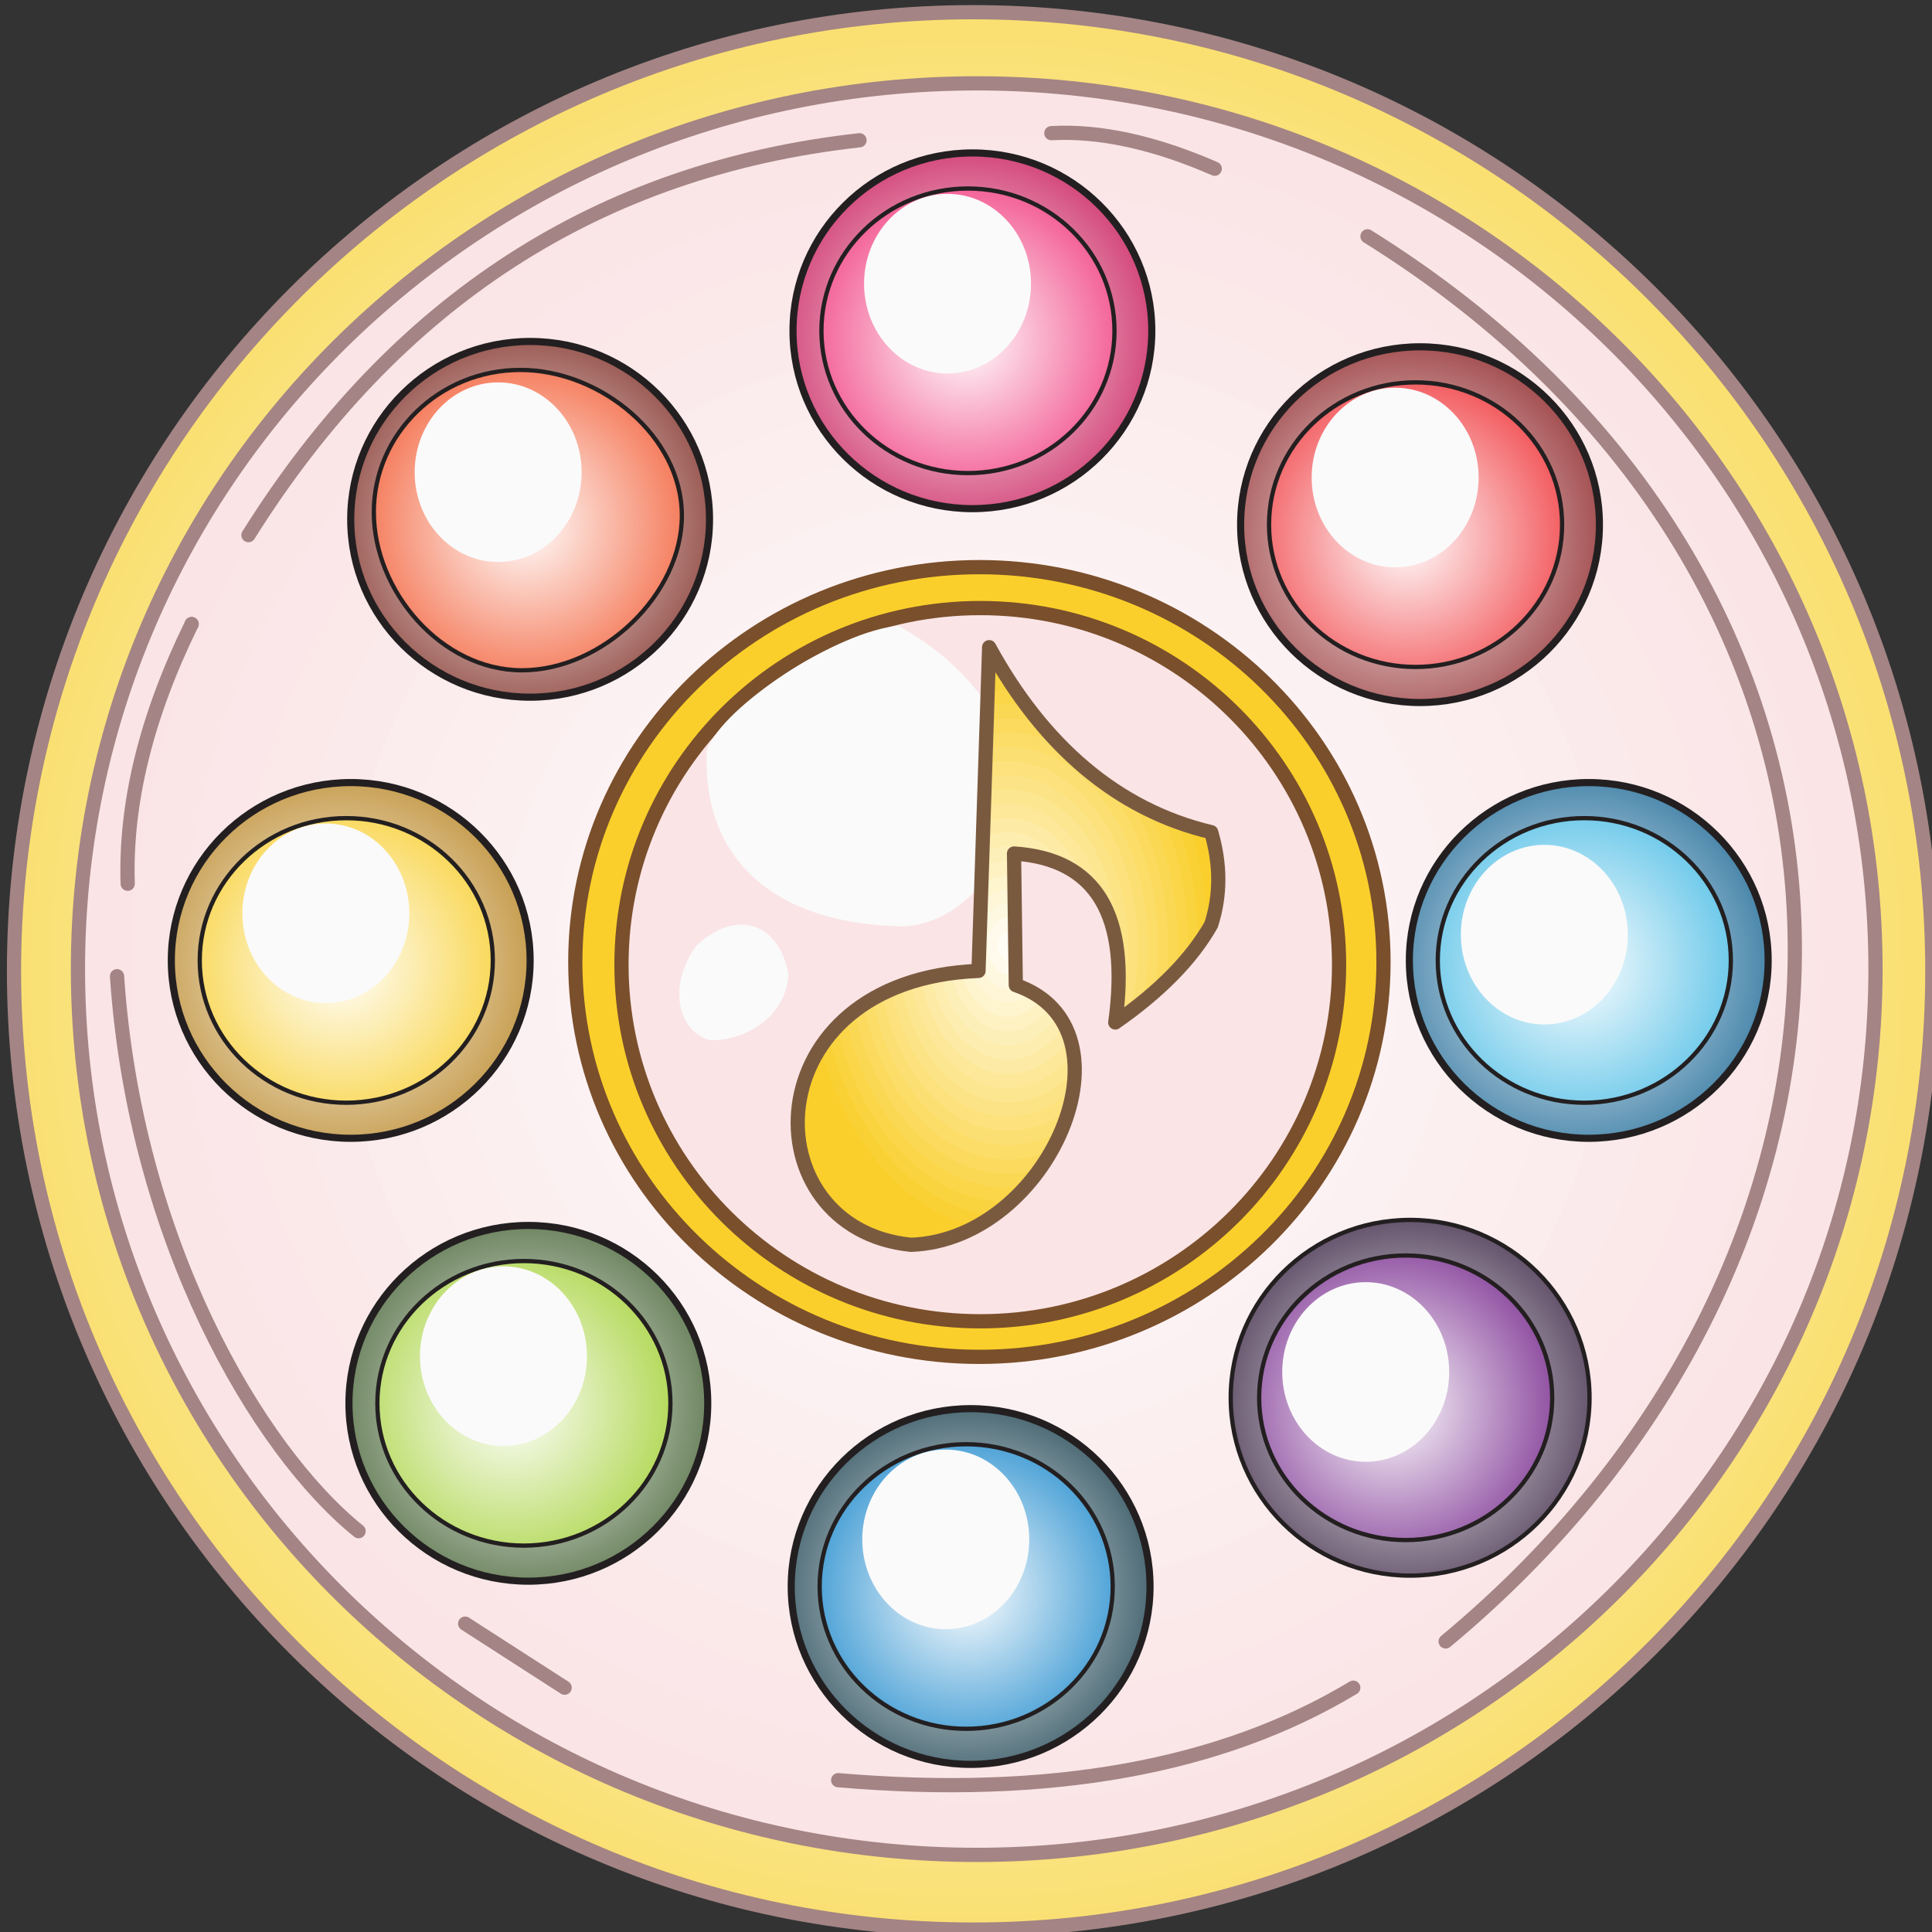
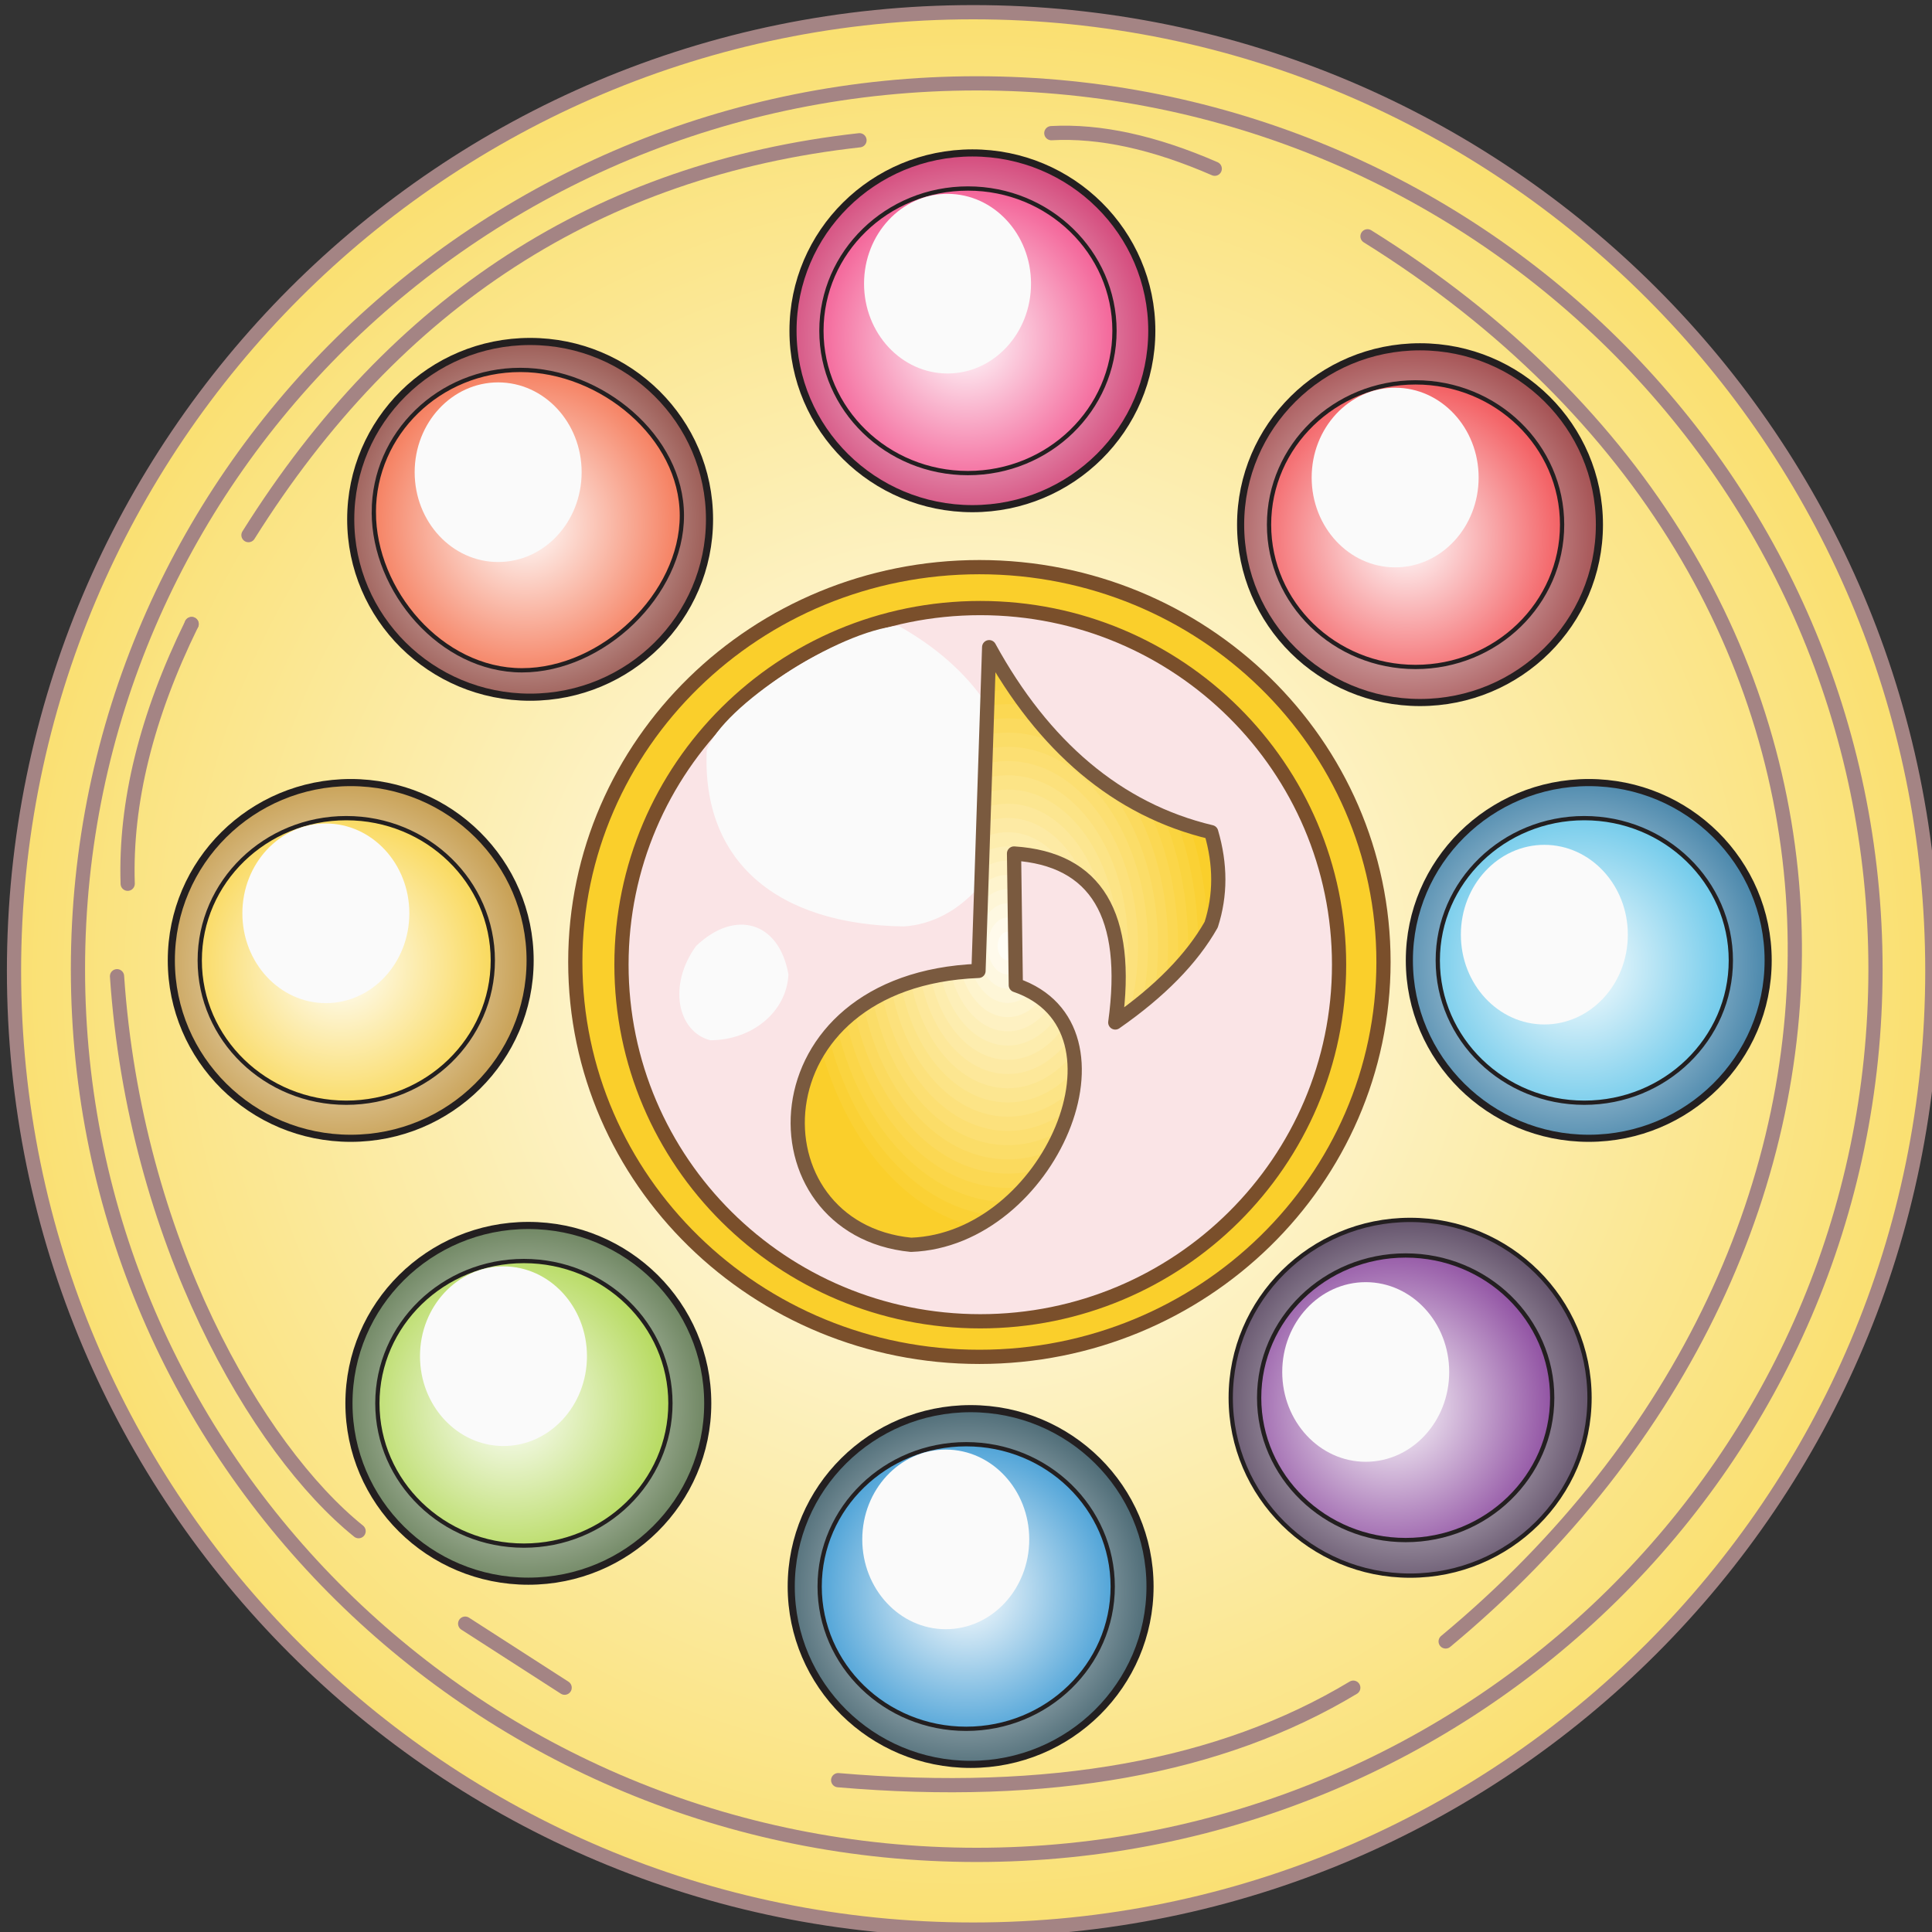
<svg xmlns="http://www.w3.org/2000/svg" id="svg2985" version="1.1" width="250" height="250" xml:space="preserve">
  <rect width="100%" height="100%" fill="#333333" stroke="none" />
  <defs id="defs2989">
    <clipPath clipPathUnits="userSpaceOnUse" id="clipPath3001">
      <path d="m1693 1652.625c0 37.211 30.22 67.375 67.5 67.375 37.28 0 67.5-30.164 67.5-67.375 0-37.211-30.22-67.375-67.5-67.375-37.28 0-67.5 30.164-67.5 67.375z" id="path3003" />
    </clipPath>
    <radialGradient fx="1760" fy="1652" cx="1760" cy="1652" r="95.371" gradientUnits="userSpaceOnUse" id="radialGradient3005">
      <stop offset="0" id="stop3007" style="stop-color:#ffffff;stop-opacity:1" />
      <stop offset="0.813" id="stop3009" style="stop-color:#f9db5c;stop-opacity:1" />
      <stop offset="0.813" id="stop3011" style="stop-color:#f9db5c;stop-opacity:1" />
      <stop offset="0.876" id="stop3013" style="stop-color:#faf0cf;stop-opacity:1" />
      <stop offset="1" id="stop3015" style="stop-color:#faf0cf;stop-opacity:1" />
    </radialGradient>
    <clipPath clipPathUnits="userSpaceOnUse" id="clipPath3025">
-       <path d="m1697.5 1652.75c0 34.38 28.317 62.25 63.25 62.25 34.932 0 63.25-27.87 63.25-62.25 0-34.38-28.318-62.25-63.25-62.25-34.932 0-63.25 27.87-63.25 62.25z" id="path3027" />
-     </clipPath>
+       </clipPath>
    <clipPath clipPathUnits="userSpaceOnUse" id="clipPath3033">
      <path d="m1697.5 1652.75c0 34.38 28.317 62.25 63.25 62.25 34.932 0 63.25-27.87 63.25-62.25 0-34.38-28.318-62.25-63.25-62.25-34.932 0-63.25 27.87-63.25 62.25z" id="path3035" />
    </clipPath>
    <clipPath clipPathUnits="userSpaceOnUse" id="clipPath3087">
      <path d="m1760.875 1652.625c-16-0.625-16.125-18.125-4.75-19.25 9.763 0.345 16.125 15.25 7.375 18.25l-0.125 9.25c5.792-0.375 8.167-4.334 7.125-11.875 3.136 2.179 5.386 4.47 6.75 6.875 0.667 2.065 0.667 4.232 0 6.5-6.615 1.568-11.823 6.068-15.625 13l-0.75-22.75z" clip-rule="evenodd" id="path3089" />
    </clipPath>
    <clipPath clipPathUnits="userSpaceOnUse" id="clipPath3095">
      <path d="m1760.875 1652.625c-16-0.625-16.125-18.125-4.75-19.25 9.763 0.345 16.125 15.25 7.375 18.25l-0.125 9.25c5.792-0.375 8.167-4.334 7.125-11.875 3.136 2.179 5.386 4.47 6.75 6.875 0.667 2.065 0.667 4.232 0 6.5-6.615 1.568-11.823 6.068-15.625 13l-0.75-22.75z" clip-rule="evenodd" id="path3097" />
    </clipPath>
    <clipPath clipPathUnits="userSpaceOnUse" id="clipPath3149">
      <path d="m1778.625 1622.625c0 6.904 5.652 12.5 12.625 12.5 6.973 0 12.625-5.596 12.625-12.5 0-6.904-5.652-12.5-12.625-12.5-6.973 0-12.625 5.596-12.625 12.5z" clip-rule="evenodd" id="path3151" />
    </clipPath>
    <radialGradient fx="1791" fy="1622" cx="1791" cy="1622" r="17.766" gradientUnits="userSpaceOnUse" id="radialGradient3153">
      <stop offset="0" id="stop3155" style="stop-color:#ffffff;stop-opacity:1" />
      <stop offset="0.877" id="stop3157" style="stop-color:#483451;stop-opacity:1" />
      <stop offset="1" id="stop3159" style="stop-color:#483451;stop-opacity:1" />
    </radialGradient>
    <clipPath clipPathUnits="userSpaceOnUse" id="clipPath3169">
      <path d="m1780.625 1622.625c0 5.523 4.617 10 10.312 10 5.695 0 10.312-4.477 10.312-10 0-5.523-4.617-10-10.312-10-5.696 0-10.312 4.477-10.312 10z" clip-rule="evenodd" id="path3171" />
    </clipPath>
    <radialGradient fx="1790" fy="1622" cx="1790" cy="1622" r="14.365" gradientUnits="userSpaceOnUse" id="radialGradient3173">
      <stop offset="0" id="stop3175" style="stop-color:#ffffff;stop-opacity:1" />
      <stop offset="0.882" id="stop3177" style="stop-color:#843e98;stop-opacity:1" />
      <stop offset="1" id="stop3179" style="stop-color:#843e98;stop-opacity:1" />
    </radialGradient>
    <clipPath clipPathUnits="userSpaceOnUse" id="clipPath3191">
      <path d="m1791.196 1653.36c0 6.904 5.652 12.5 12.625 12.5 6.973 0 12.625-5.596 12.625-12.5 0-6.904-5.652-12.5-12.625-12.5-6.973 0-12.625 5.596-12.625 12.5z" clip-rule="evenodd" id="path3193" />
    </clipPath>
    <radialGradient fx="1803" fy="1653" cx="1803" cy="1653" r="17.766" gradientUnits="userSpaceOnUse" id="radialGradient3195">
      <stop offset="0" id="stop3197" style="stop-color:#ffffff;stop-opacity:1" />
      <stop offset="0.877" id="stop3199" style="stop-color:#2d749e;stop-opacity:1" />
      <stop offset="1" id="stop3201" style="stop-color:#2d749e;stop-opacity:1" />
    </radialGradient>
    <clipPath clipPathUnits="userSpaceOnUse" id="clipPath3211">
      <path d="m1793.196 1653.36c0 5.523 4.617 10 10.312 10 5.696 0 10.312-4.477 10.312-10 0-5.523-4.617-10-10.312-10-5.696 0-10.312 4.477-10.312 10z" clip-rule="evenodd" id="path3213" />
    </clipPath>
    <radialGradient fx="1803" fy="1653" cx="1803" cy="1653" r="14.365" gradientUnits="userSpaceOnUse" id="radialGradient3215">
      <stop offset="0" id="stop3217" style="stop-color:#ffffff;stop-opacity:1" />
      <stop offset="0.882" id="stop3219" style="stop-color:#58c1e7;stop-opacity:1" />
      <stop offset="1" id="stop3221" style="stop-color:#58c1e7;stop-opacity:1" />
    </radialGradient>
    <clipPath clipPathUnits="userSpaceOnUse" id="clipPath3233">
      <path d="m1779.321 1683.985c0 6.904 5.652 12.5 12.625 12.5 6.973 0 12.625-5.596 12.625-12.5 0-6.904-5.652-12.5-12.625-12.5-6.973 0-12.625 5.596-12.625 12.5z" clip-rule="evenodd" id="path3235" />
    </clipPath>
    <radialGradient fx="1791" fy="1683" cx="1791" cy="1683" r="17.766" gradientUnits="userSpaceOnUse" id="radialGradient3237">
      <stop offset="0" id="stop3239" style="stop-color:#ffffff;stop-opacity:1" />
      <stop offset="0.877" id="stop3241" style="stop-color:#993a3c;stop-opacity:1" />
      <stop offset="1" id="stop3243" style="stop-color:#993a3c;stop-opacity:1" />
    </radialGradient>
    <clipPath clipPathUnits="userSpaceOnUse" id="clipPath3253">
      <path d="m1781.321 1683.985c0 5.523 4.617 10 10.312 10 5.696 0 10.312-4.477 10.312-10 0-5.523-4.617-10-10.312-10-5.696 0-10.312 4.477-10.312 10z" clip-rule="evenodd" id="path3255" />
    </clipPath>
    <radialGradient fx="1791" fy="1683" cx="1791" cy="1683" r="14.365" gradientUnits="userSpaceOnUse" id="radialGradient3257">
      <stop offset="0" id="stop3259" style="stop-color:#ffffff;stop-opacity:1" />
      <stop offset="0.882" id="stop3261" style="stop-color:#f1484c;stop-opacity:1" />
      <stop offset="1" id="stop3263" style="stop-color:#f1484c;stop-opacity:1" />
    </radialGradient>
    <clipPath clipPathUnits="userSpaceOnUse" id="clipPath3275">
      <path d="m1747.821 1697.61c0 6.904 5.652 12.5 12.625 12.5 6.973 0 12.625-5.596 12.625-12.5 0-6.904-5.652-12.5-12.625-12.5-6.973 0-12.625 5.596-12.625 12.5z" clip-rule="evenodd" id="path3277" />
    </clipPath>
    <radialGradient fx="1760" fy="1697" cx="1760" cy="1697" r="17.766" gradientUnits="userSpaceOnUse" id="radialGradient3279">
      <stop offset="0" id="stop3281" style="stop-color:#ffffff;stop-opacity:1" />
      <stop offset="0.877" id="stop3283" style="stop-color:#cc2964;stop-opacity:1" />
      <stop offset="1" id="stop3285" style="stop-color:#cc2964;stop-opacity:1" />
    </radialGradient>
    <clipPath clipPathUnits="userSpaceOnUse" id="clipPath3295">
      <path d="m1749.821 1697.61c0 5.523 4.617 10 10.312 10 5.696 0 10.312-4.477 10.312-10 0-5.523-4.617-10-10.312-10-5.696 0-10.312 4.477-10.312 10z" clip-rule="evenodd" id="path3297" />
    </clipPath>
    <radialGradient fx="1760" fy="1697" cx="1760" cy="1697" r="14.365" gradientUnits="userSpaceOnUse" id="radialGradient3299">
      <stop offset="0" id="stop3301" style="stop-color:#ffffff;stop-opacity:1" />
      <stop offset="0.882" id="stop3303" style="stop-color:#f14584;stop-opacity:1" />
      <stop offset="1" id="stop3305" style="stop-color:#f14584;stop-opacity:1" />
    </radialGradient>
    <clipPath clipPathUnits="userSpaceOnUse" id="clipPath3317">
      <path d="m1716.696 1684.36c0 6.904 5.652 12.5 12.625 12.5 6.973 0 12.625-5.596 12.625-12.5 0-6.904-5.652-12.5-12.625-12.5-6.973 0-12.625 5.596-12.625 12.5z" clip-rule="evenodd" id="path3319" />
    </clipPath>
    <radialGradient fx="1729" fy="1684" cx="1729" cy="1684" r="17.766" gradientUnits="userSpaceOnUse" id="radialGradient3321">
      <stop offset="0" id="stop3323" style="stop-color:#ffffff;stop-opacity:1" />
      <stop offset="0.877" id="stop3325" style="stop-color:#883b33;stop-opacity:1" />
      <stop offset="1" id="stop3327" style="stop-color:#883b33;stop-opacity:1" />
    </radialGradient>
    <clipPath clipPathUnits="userSpaceOnUse" id="clipPath3337">
      <path d="m1718.321 1684.86c0 5.523 4.617 10 10.312 10 5.696 0 11.367-4.712 11.367-10.235 0-5.523-5.555-10.875-11.25-10.875-5.696 0-10.429 5.587-10.429 11.11z" clip-rule="evenodd" id="path3339" />
    </clipPath>
    <radialGradient fx="1729" fy="1684" cx="1729" cy="1684" r="15.13" gradientUnits="userSpaceOnUse" id="radialGradient3341">
      <stop offset="0" id="stop3343" style="stop-color:#ffffff;stop-opacity:1" />
      <stop offset="0.872" id="stop3345" style="stop-color:#f3653f;stop-opacity:1" />
      <stop offset="1" id="stop3347" style="stop-color:#f3653f;stop-opacity:1" />
    </radialGradient>
    <clipPath clipPathUnits="userSpaceOnUse" id="clipPath3359">
      <path d="m1704.071 1653.36c0 6.904 5.652 12.5 12.625 12.5 6.973 0 12.625-5.596 12.625-12.5 0-6.904-5.652-12.5-12.625-12.5-6.973 0-12.625 5.596-12.625 12.5z" clip-rule="evenodd" id="path3361" />
    </clipPath>
    <radialGradient fx="1716" fy="1653" cx="1716" cy="1653" r="17.766" gradientUnits="userSpaceOnUse" id="radialGradient3363">
      <stop offset="0" id="stop3365" style="stop-color:#ffffff;stop-opacity:1" />
      <stop offset="0.877" id="stop3367" style="stop-color:#be8f35;stop-opacity:1" />
      <stop offset="1" id="stop3369" style="stop-color:#be8f35;stop-opacity:1" />
    </radialGradient>
    <clipPath clipPathUnits="userSpaceOnUse" id="clipPath3379">
      <path d="m1706.071 1653.36c0 5.523 4.617 10 10.312 10 5.696 0 10.312-4.477 10.312-10 0-5.523-4.617-10-10.312-10-5.696 0-10.312 4.477-10.312 10z" clip-rule="evenodd" id="path3381" />
    </clipPath>
    <radialGradient fx="1716" fy="1653" cx="1716" cy="1653" r="14.365" gradientUnits="userSpaceOnUse" id="radialGradient3383">
      <stop offset="0" id="stop3385" style="stop-color:#ffffff;stop-opacity:1" />
      <stop offset="0.882" id="stop3387" style="stop-color:#f8d23f;stop-opacity:1" />
      <stop offset="1" id="stop3389" style="stop-color:#f8d23f;stop-opacity:1" />
    </radialGradient>
    <clipPath clipPathUnits="userSpaceOnUse" id="clipPath3401">
      <path d="m1716.571 1622.235c0 6.904 5.652 12.5 12.625 12.5 6.973 0 12.625-5.596 12.625-12.5 0-6.904-5.652-12.5-12.625-12.5-6.973 0-12.625 5.596-12.625 12.5z" clip-rule="evenodd" id="path3403" />
    </clipPath>
    <radialGradient fx="1729" fy="1622" cx="1729" cy="1622" r="17.766" gradientUnits="userSpaceOnUse" id="radialGradient3405">
      <stop offset="0" id="stop3407" style="stop-color:#ffffff;stop-opacity:1" />
      <stop offset="0.877" id="stop3409" style="stop-color:#506c40;stop-opacity:1" />
      <stop offset="1" id="stop3411" style="stop-color:#506c40;stop-opacity:1" />
    </radialGradient>
    <clipPath clipPathUnits="userSpaceOnUse" id="clipPath3421">
      <path d="m1718.571 1622.235c0 5.523 4.617 10 10.312 10 5.696 0 10.312-4.477 10.312-10 0-5.523-4.617-10-10.312-10-5.696 0-10.312 4.477-10.312 10z" clip-rule="evenodd" id="path3423" />
    </clipPath>
    <radialGradient fx="1728" fy="1622" cx="1728" cy="1622" r="14.365" gradientUnits="userSpaceOnUse" id="radialGradient3425">
      <stop offset="0" id="stop3427" style="stop-color:#ffffff;stop-opacity:1" />
      <stop offset="0.882" id="stop3429" style="stop-color:#acd549;stop-opacity:1" />
      <stop offset="1" id="stop3431" style="stop-color:#acd549;stop-opacity:1" />
    </radialGradient>
    <clipPath clipPathUnits="userSpaceOnUse" id="clipPath3443">
      <path d="m1747.696 1609.36c0 6.904 5.652 12.5 12.625 12.5 6.973 0 12.625-5.596 12.625-12.5 0-6.904-5.652-12.5-12.625-12.5-6.973 0-12.625 5.596-12.625 12.5z" clip-rule="evenodd" id="path3445" />
    </clipPath>
    <radialGradient fx="1760" fy="1609" cx="1760" cy="1609" r="17.766" gradientUnits="userSpaceOnUse" id="radialGradient3447">
      <stop offset="0" id="stop3449" style="stop-color:#ffffff;stop-opacity:1" />
      <stop offset="0.877" id="stop3451" style="stop-color:#2a4e5b;stop-opacity:1" />
      <stop offset="1" id="stop3453" style="stop-color:#2a4e5b;stop-opacity:1" />
    </radialGradient>
    <clipPath clipPathUnits="userSpaceOnUse" id="clipPath3463">
      <path d="m1749.696 1609.36c0 5.523 4.617 10 10.312 10 5.696 0 10.312-4.477 10.312-10 0-5.523-4.617-10-10.312-10-5.696 0-10.312 4.477-10.312 10z" clip-rule="evenodd" id="path3465" />
    </clipPath>
    <radialGradient fx="1760" fy="1609" cx="1760" cy="1609" r="14.365" gradientUnits="userSpaceOnUse" id="radialGradient3467">
      <stop offset="0" id="stop3469" style="stop-color:#ffffff;stop-opacity:1" />
      <stop offset="0.882" id="stop3471" style="stop-color:#2a90cf;stop-opacity:1" />
      <stop offset="1" id="stop3473" style="stop-color:#2a90cf;stop-opacity:1" />
    </radialGradient>
  </defs>
  <g id="g2993" transform="matrix(1.25,0,0,-1.25,0,171.25)">
    <g id="g2995" transform="matrix(1.471,0,0,1.473,-2488.953,-2397.823)">
      <g id="g2997">
        <g id="g2999" clip-path="url(#clipPath3001)">
          <path d="m1693 1652.625c0 37.211 30.22 67.375 67.5 67.375 37.28 0 67.5-30.164 67.5-67.375 0-37.211-30.22-67.375-67.5-67.375-37.28 0-67.5 30.164-67.5 67.375z" id="path3017" fill="url(#radialGradient3005)" />
        </g>
      </g>
      <path d="m1693 1652.625c0 37.211 30.22 67.375 67.5 67.375 37.28 0 67.5-30.164 67.5-67.375 0-37.211-30.22-67.375-67.5-67.375-37.28 0-67.5 30.164-67.5 67.375z" id="path3019" style="fill:none;stroke:#a48484" />
      <g id="g3021">
        <g id="g3023" clip-path="url(#clipPath3025)">
          <g id="g3029">
            <g id="g3031" clip-path="url(#clipPath3033)">
              <path d="m1697.5 1715 126.5 0 0-124.5-126.5 0 0 124.5zM1697.501 1652.75 1697.501 1652.75 1697.501 1652.75" id="path3037" fill="#fae4e6" />
              <path d="m1697.501 1652.75c0 34.38 28.317 62.249 63.249 62.249 34.932 0 63.249-27.869 63.249-62.249 0-34.38-28.317-62.249-63.249-62.249-34.932 0-63.249 27.869-63.249 62.249z" id="path3039" fill="#fae4e6" />
              <path d="m1701.221 1652.75c0 32.357 26.651 58.587 59.529 58.587 32.877 0 59.529-26.23 59.529-58.587 0-32.357-26.651-58.587-59.529-58.587-32.877 0-59.529 26.23-59.529 58.587z" id="path3041" fill="#fae6e7" />
              <path d="m1704.942 1652.75c0 30.335 24.986 54.926 55.808 54.926 30.822 0 55.808-24.591 55.808-54.926 0-30.335-24.986-54.926-55.808-54.926-30.822 0-55.808 24.591-55.808 54.926z" id="path3043" fill="#fbe7e9" />
              <path d="m1708.662 1652.75c0 28.313 23.32 51.264 52.087 51.264 28.767 0 52.087-22.951 52.087-51.264 0-28.313-23.32-51.264-52.087-51.264-28.767 0-52.087 22.951-52.087 51.264z" id="path3045" fill="#fbe9ea" />
              <path d="m1712.383 1652.75c0 26.29 21.654 47.602 48.367 47.602 26.713 0 48.367-21.312 48.367-47.602 0-26.29-21.654-47.602-48.367-47.602-26.713 0-48.367 21.312-48.367 47.602z" id="path3047" fill="#fbeaec" />
              <path d="m1716.104 1652.75c0 24.268 19.988 43.941 44.646 43.941 24.658 0 44.646-19.673 44.646-43.941 0-24.268-19.988-43.941-44.646-43.941-24.658 0-44.646 19.673-44.646 43.941z" id="path3049" fill="#fbeced" />
              <path d="m1719.824 1652.75c0 22.246 18.323 40.279 40.926 40.279 22.603 0 40.926-18.033 40.926-40.279 0-22.246-18.323-40.279-40.926-40.279-22.603 0-40.926 18.033-40.926 40.279z" id="path3051" fill="#fceeef" />
              <path d="m1723.545 1652.75c0 20.223 16.657 36.617 37.205 36.617 20.548 0 37.205-16.394 37.205-36.617 0-20.223-16.657-36.617-37.205-36.617-20.548 0-37.205 16.394-37.205 36.617z" id="path3053" fill="#fceff0" />
-               <path d="m1727.265 1652.75c0 18.201 14.992 32.955 33.485 32.955 18.493 0 33.485-14.754 33.485-32.955 0-18.201-14.991-32.955-33.485-32.955-18.493 0-33.485 14.754-33.485 32.955z" id="path3055" fill="#fcf1f2" />
              <path d="m1730.986 1652.75c0 16.179 13.326 29.294 29.764 29.294 16.439 0 29.764-13.115 29.764-29.294 0-16.179-13.326-29.294-29.764-29.294-16.439 0-29.764 13.115-29.764 29.294z" id="path3057" fill="#fdf2f3" />
              <path d="m1734.706 1652.75c0 14.156 11.66 25.632 26.044 25.632 14.384 0 26.044-11.476 26.044-25.632 0-14.156-11.66-25.632-26.044-25.632-14.384 0-26.044 11.476-26.044 25.632z" id="path3059" fill="#fdf4f5" />
              <path d="m1738.427 1652.75c0 12.134 9.994 21.97 22.323 21.97 12.329 0 22.323-9.836 22.323-21.97 0-12.134-9.994-21.97-22.323-21.97-12.329 0-22.323 9.836-22.323 21.97z" id="path3061" fill="#fdf5f6" />
              <path d="m1742.147 1652.75c0 10.112 8.329 18.309 18.603 18.309 10.274 0 18.603-8.197 18.603-18.309 0-10.112-8.329-18.308-18.603-18.308-10.274 0-18.603 8.197-18.603 18.308z" id="path3063" fill="#fef7f8" />
              <path d="m1745.868 1652.75c0 8.089 6.663 14.647 14.882 14.647 8.219 0 14.882-6.558 14.882-14.647 0-8.089-6.663-14.647-14.882-14.647-8.219 0-14.882 6.558-14.882 14.647z" id="path3065" fill="#fef9f9" />
              <path d="m1749.588 1652.75c0 6.067 4.997 10.985 11.162 10.985 6.165 0 11.162-4.918 11.162-10.985 0-6.067-4.997-10.985-11.162-10.985-6.164 0-11.162 4.918-11.162 10.985z" id="path3067" fill="#fefafb" />
              <path d="m1753.309 1652.75c0 4.045 3.331 7.324 7.441 7.324 4.11 0 7.441-3.279 7.441-7.324 0-4.045-3.331-7.323-7.441-7.323-4.11 0-7.441 3.279-7.441 7.323z" id="path3069" fill="#fefcfc" />
              <path d="m1757.029 1652.75c0 2.022 1.666 3.662 3.72 3.662 2.055 0 3.721-1.639 3.721-3.662 0-2.022-1.666-3.662-3.721-3.662-2.055 0-3.72 1.639-3.72 3.662z" id="path3071" fill="#fffdfe" />
            </g>
          </g>
        </g>
      </g>
      <path d="m1697.5 1652.75c0 34.38 28.317 62.25 63.25 62.25 34.932 0 63.25-27.87 63.25-62.25 0-34.38-28.318-62.25-63.25-62.25-34.932 0-63.25 27.87-63.25 62.25z" id="path3073" style="fill:none;stroke:#a48484" />
      <path d="m1732.5 1653.25c0 15.326 12.732 27.75 28.438 27.75 15.706 0 28.438-12.424 28.438-27.75 0-15.326-12.732-27.75-28.438-27.75-15.706 0-28.438 12.424-28.438 27.75z" id="path3075" style="fill:#facf2b;stroke:#7a4f2b" />
      <path d="m1735.75 1653.062c0 13.842 11.305 25.062 25.25 25.062 13.945 0 25.25-11.221 25.25-25.062 0-13.842-11.305-25.062-25.25-25.062-13.945 0-25.25 11.221-25.25 25.062z" id="path3077" style="fill:#fae4e6;stroke:#7a4f2b" />
      <path d="m1741.75 1668.125c-0.354-7.761 4.875-12.25 13.875-12.375 3.875 0.25 7 3.75 8 8.375-0.02 5.473-3.145 9.807-8.375 12.75-4.25-0.345-12.375-5.625-13.5-8.75zM1747.5 1652.375 1747.5 1652.375 1747.5 1652.375" id="path3079" fill="#fafafa" />
      <path d="m1747.5 1652.375c-0.652 3.713-3.75 4.625-6.5 2-2-2.75-1.318-6.02 1-6.625 2.957 0.01 5.375 2 5.5 4.625z" id="path3081" fill="#fafafa" />
      <g id="g3083">
        <g id="g3085" clip-path="url(#clipPath3087)">
          <g id="g3091">
            <g id="g3093" clip-path="url(#clipPath3095)">
              <path d="m1748.152 1675.375 29.597 0 0-42-29.597 0 0 42zM1748.156 1654.375 1748.156 1654.375 1748.156 1654.375" id="path3099" fill="#facf2b" />
              <path d="m1748.156 1654.375c0 11.595 6.624 20.995 14.795 20.995 8.171 0 14.795-9.4 14.795-20.995 0-11.595-6.624-20.995-14.795-20.995-8.171 0-14.795 9.4-14.795 20.995z" id="path3101" fill="#facf2b" />
              <path d="m1748.86 1654.375c0 11.043 6.308 19.995 14.09 19.995 7.782 0 14.09-8.952 14.09-19.995 0-11.043-6.308-19.995-14.09-19.995-7.782 0-14.09 8.952-14.09 19.995z" id="path3103" fill="#fad135" />
              <path d="m1749.563 1654.375c0 10.491 5.993 18.995 13.386 18.995 7.393 0 13.386-8.504 13.386-18.995 0-10.491-5.993-18.995-13.386-18.995-7.393 0-13.386 8.504-13.386 18.995z" id="path3105" fill="#fad43f" />
              <path d="m1750.266 1654.375c0 9.939 5.678 17.996 12.681 17.996 7.004 0 12.681-8.057 12.681-17.996 0-9.939-5.678-17.996-12.681-17.996-7.004 0-12.681 8.057-12.681 17.996z" id="path3107" fill="#fbd649" />
              <path d="m1750.969 1654.375c0 9.387 5.362 16.996 11.977 16.996 6.615 0 11.977-7.609 11.977-16.996 0-9.387-5.362-16.996-11.977-16.996-6.615 0-11.977 7.609-11.977 16.996z" id="path3109" fill="#fbd853" />
              <path d="m1751.673 1654.375c0 8.835 5.047 15.996 11.272 15.996 6.226 0 11.272-7.162 11.272-15.996 0-8.835-5.047-15.996-11.272-15.996-6.226 0-11.272 7.162-11.272 15.996z" id="path3111" fill="#fbda5e" />
              <path d="m1752.376 1654.375c0 8.282 4.731 14.996 10.568 14.996 5.836 0 10.568-6.714 10.568-14.996 0-8.282-4.731-14.996-10.568-14.996-5.836 0-10.568 6.714-10.568 14.996z" id="path3113" fill="#fbdd68" />
              <path d="m1753.079 1654.375c0 7.73 4.416 13.996 9.863 13.996 5.447 0 9.863-6.266 9.863-13.996 0-7.73-4.416-13.997-9.863-13.997-5.447 0-9.863 6.266-9.863 13.997z" id="path3115" fill="#fcdf72" />
              <path d="m1753.782 1654.375c0 7.178 4.1 12.997 9.159 12.997 5.058 0 9.159-5.819 9.159-12.997 0-7.178-4.1-12.997-9.159-12.997-5.058 0-9.159 5.819-9.159 12.997z" id="path3117" fill="#fce17c" />
              <path d="m1754.486 1654.375c0 6.626 3.785 11.997 8.454 11.997 4.669 0 8.454-5.371 8.454-11.997 0-6.626-3.785-11.997-8.454-11.997-4.669 0-8.454 5.371-8.454 11.997z" id="path3119" fill="#fce486" />
              <path d="m1755.189 1654.375c0 6.074 3.47 10.997 7.75 10.997 4.28 0 7.75-4.924 7.75-10.997 0-6.074-3.47-10.997-7.75-10.997-4.28 0-7.75 4.924-7.75 10.997z" id="path3121" fill="#fce690" />
              <path d="m1755.892 1654.375c0 5.521 3.154 9.998 7.045 9.998 3.891 0 7.045-4.476 7.045-9.998 0-5.522-3.154-9.998-7.045-9.998-3.891 0-7.045 4.476-7.045 9.998z" id="path3123" fill="#fde89a" />
              <path d="m1756.595 1654.375c0 4.969 2.839 8.998 6.34 8.998 3.502 0 6.34-4.028 6.34-8.998 0-4.97-2.839-8.998-6.34-8.998-3.502 0-6.34 4.028-6.34 8.998z" id="path3125" fill="#fdeaa4" />
              <path d="m1757.299 1654.375c0 4.417 2.523 7.998 5.636 7.998 3.113 0 5.636-3.581 5.636-7.998 0-4.417-2.523-7.998-5.636-7.998-3.113 0-5.636 3.581-5.636 7.998z" id="path3127" fill="#fdedae" />
              <path d="m1758.002 1654.375c0 3.865 2.208 6.998 4.931 6.998 2.724 0 4.931-3.133 4.931-6.998 0-3.865-2.208-6.998-4.931-6.998-2.724 0-4.931 3.133-4.931 6.998z" id="path3129" fill="#fdefb8" />
              <path d="m1758.705 1654.375c0 3.313 1.893 5.998 4.227 5.998 2.334 0 4.227-2.686 4.227-5.998 0-3.313-1.892-5.999-4.227-5.999-2.334 0-4.227 2.686-4.227 5.999z" id="path3131" fill="#fef1c2" />
              <path d="m1759.408 1654.375c0 2.761 1.577 4.999 3.522 4.999 1.945 0 3.522-2.238 3.522-4.999 0-2.761-1.577-4.999-3.522-4.999-1.945 0-3.522 2.238-3.522 4.999z" id="path3133" fill="#fef4cd" />
              <path d="m1760.111 1654.375c0 2.209 1.262 3.999 2.818 3.999 1.556 0 2.818-1.79 2.818-3.999 0-2.209-1.262-3.999-2.818-3.999-1.556 0-2.818 1.79-2.818 3.999z" id="path3135" fill="#fef6d7" />
              <path d="m1760.815 1654.375c0 1.656 0.946 2.999 2.113 2.999 1.167 0 2.113-1.343 2.113-2.999 0-1.657-0.946-2.999-2.113-2.999-1.167 0-2.113 1.343-2.113 2.999z" id="path3137" fill="#fef8e1" />
              <path d="m1761.518 1654.375c0 1.104 0.631 2 1.409 2 0.778 0 1.409-0.895 1.409-2 0-1.104-0.631-2-1.409-2-0.778 0-1.409 0.895-1.409 2z" id="path3139" fill="#fffaeb" />
              <path d="m1762.221 1654.375c0 0.552 0.315 1 0.704 1 0.389 0 0.704-0.448 0.704-1 0-0.552-0.315-1-0.704-1-0.389 0-0.704 0.448-0.704 1z" id="path3141" fill="#fffdf5" />
            </g>
          </g>
        </g>
      </g>
      <path d="m1760.875 1652.625c-16-0.625-16.125-18.125-4.75-19.25 9.763 0.345 16.125 15.25 7.375 18.25l-0.125 9.25c5.792-0.375 8.167-4.334 7.125-11.875 3.136 2.179 5.386 4.47 6.75 6.875 0.667 2.065 0.667 4.232 0 6.5-6.615 1.568-11.823 6.068-15.625 13l-0.75-22.75z" id="path3143" style="fill:none;stroke-linecap:round;stroke-linejoin:round;stroke-width:1;stroke:#7a5a3f" />
      <g id="g3145">
        <g id="g3147" clip-path="url(#clipPath3149)">
          <path d="m1778.625 1622.625c0 6.904 5.652 12.5 12.625 12.5 6.973 0 12.625-5.596 12.625-12.5 0-6.904-5.652-12.5-12.625-12.5-6.973 0-12.625 5.596-12.625 12.5z" id="path3161" fill="url(#radialGradient3153)" />
        </g>
      </g>
      <path d="m1778.625 1622.625c0 6.904 5.652 12.5 12.625 12.5 6.973 0 12.625-5.596 12.625-12.5 0-6.904-5.652-12.5-12.625-12.5-6.973 0-12.625 5.596-12.625 12.5z" id="path3163" style="fill:none;stroke-width:0.3;stroke:#231f20" />
      <g id="g3165">
        <g id="g3167" clip-path="url(#clipPath3169)">
          <path d="m1780.625 1622.625c0 5.523 4.617 10 10.312 10 5.695 0 10.312-4.477 10.312-10 0-5.523-4.617-10-10.312-10-5.696 0-10.312 4.477-10.312 10z" id="path3181" fill="url(#radialGradient3173)" />
        </g>
      </g>
      <path d="m1780.625 1622.625c0 5.523 4.617 10 10.312 10 5.695 0 10.312-4.477 10.312-10 0-5.523-4.617-10-10.312-10-5.696 0-10.312 4.477-10.312 10z" id="path3183" style="fill:none;stroke-width:0.3;stroke:#231f20" />
      <path d="m1782.25 1624.438c0 3.486 2.63 6.312 5.875 6.312 3.245 0 5.875-2.826 5.875-6.312 0-3.486-2.63-6.312-5.875-6.312-3.245 0-5.875 2.826-5.875 6.312z" id="path3185" fill="#fafafa" />
      <g id="g3187">
        <g id="g3189" clip-path="url(#clipPath3191)">
          <path d="m1791.196 1653.36c0 6.904 5.652 12.5 12.625 12.5 6.973 0 12.625-5.596 12.625-12.5 0-6.904-5.652-12.5-12.625-12.5-6.973 0-12.625 5.596-12.625 12.5z" id="path3203" fill="url(#radialGradient3195)" />
        </g>
      </g>
      <path d="m1791.196 1653.36c0 6.904 5.652 12.5 12.625 12.5 6.973 0 12.625-5.596 12.625-12.5 0-6.904-5.652-12.5-12.625-12.5-6.973 0-12.625 5.596-12.625 12.5z" id="path3205" style="fill:none;stroke-width:0.5;stroke:#231f20" />
      <g id="g3207">
        <g id="g3209" clip-path="url(#clipPath3211)">
          <path d="m1793.196 1653.36c0 5.523 4.617 10 10.312 10 5.696 0 10.312-4.477 10.312-10 0-5.523-4.617-10-10.312-10-5.696 0-10.312 4.477-10.312 10z" id="path3223" fill="url(#radialGradient3215)" />
        </g>
      </g>
      <path d="m1793.196 1653.36c0 5.523 4.617 10 10.312 10 5.696 0 10.312-4.477 10.312-10 0-5.523-4.617-10-10.312-10-5.696 0-10.312 4.477-10.312 10z" id="path3225" style="fill:none;stroke-width:0.3;stroke:#231f20" />
      <path d="m1794.821 1655.172c0 3.486 2.63 6.312 5.875 6.312 3.245 0 5.875-2.826 5.875-6.312 0-3.486-2.63-6.312-5.875-6.312-3.245 0-5.875 2.826-5.875 6.312z" id="path3227" fill="#fafafa" />
      <g id="g3229">
        <g id="g3231" clip-path="url(#clipPath3233)">
          <path d="m1779.321 1683.985c0 6.904 5.652 12.5 12.625 12.5 6.973 0 12.625-5.596 12.625-12.5 0-6.904-5.652-12.5-12.625-12.5-6.973 0-12.625 5.596-12.625 12.5z" id="path3245" fill="url(#radialGradient3237)" />
        </g>
      </g>
      <path d="m1779.321 1683.985c0 6.904 5.652 12.5 12.625 12.5 6.973 0 12.625-5.596 12.625-12.5 0-6.904-5.652-12.5-12.625-12.5-6.973 0-12.625 5.596-12.625 12.5z" id="path3247" style="fill:none;stroke-width:0.5;stroke:#231f20" />
      <g id="g3249">
        <g id="g3251" clip-path="url(#clipPath3253)">
          <path d="m1781.321 1683.985c0 5.523 4.617 10 10.312 10 5.696 0 10.312-4.477 10.312-10 0-5.523-4.617-10-10.312-10-5.696 0-10.312 4.477-10.312 10z" id="path3265" fill="url(#radialGradient3257)" />
        </g>
      </g>
      <path d="m1781.321 1683.985c0 5.523 4.617 10 10.312 10 5.696 0 10.312-4.477 10.312-10 0-5.523-4.617-10-10.312-10-5.696 0-10.312 4.477-10.312 10z" id="path3267" style="fill:none;stroke-width:0.3;stroke:#231f20" />
      <path d="m1784.321 1687.297c0 3.486 2.63 6.312 5.875 6.312 3.245 0 5.875-2.826 5.875-6.312 0-3.486-2.63-6.312-5.875-6.312-3.245 0-5.875 2.826-5.875 6.312z" id="path3269" fill="#fafafa" />
      <g id="g3271">
        <g id="g3273" clip-path="url(#clipPath3275)">
          <path d="m1747.821 1697.61c0 6.904 5.652 12.5 12.625 12.5 6.973 0 12.625-5.596 12.625-12.5 0-6.904-5.652-12.5-12.625-12.5-6.973 0-12.625 5.596-12.625 12.5z" id="path3287" fill="url(#radialGradient3279)" />
        </g>
      </g>
      <path d="m1747.821 1697.61c0 6.904 5.652 12.5 12.625 12.5 6.973 0 12.625-5.596 12.625-12.5 0-6.904-5.652-12.5-12.625-12.5-6.973 0-12.625 5.596-12.625 12.5z" id="path3289" style="fill:none;stroke-width:0.5;stroke:#231f20" />
      <g id="g3291">
        <g id="g3293" clip-path="url(#clipPath3295)">
          <path d="m1749.821 1697.61c0 5.523 4.617 10 10.312 10 5.696 0 10.312-4.477 10.312-10 0-5.523-4.617-10-10.312-10-5.696 0-10.312 4.477-10.312 10z" id="path3307" fill="url(#radialGradient3299)" />
        </g>
      </g>
      <path d="m1749.821 1697.61c0 5.523 4.617 10 10.312 10 5.696 0 10.312-4.477 10.312-10 0-5.523-4.617-10-10.312-10-5.696 0-10.312 4.477-10.312 10z" id="path3309" style="fill:none;stroke-width:0.3;stroke:#231f20" />
      <path d="m1752.821 1700.922c0 3.486 2.63 6.312 5.875 6.312 3.245 0 5.875-2.826 5.875-6.312 0-3.486-2.63-6.312-5.875-6.312-3.245 0-5.875 2.826-5.875 6.312z" id="path3311" fill="#fafafa" />
      <g id="g3313">
        <g id="g3315" clip-path="url(#clipPath3317)">
          <path d="m1716.696 1684.36c0 6.904 5.652 12.5 12.625 12.5 6.973 0 12.625-5.596 12.625-12.5 0-6.904-5.652-12.5-12.625-12.5-6.973 0-12.625 5.596-12.625 12.5z" id="path3329" fill="url(#radialGradient3321)" />
        </g>
      </g>
      <path d="m1716.696 1684.36c0 6.904 5.652 12.5 12.625 12.5 6.973 0 12.625-5.596 12.625-12.5 0-6.904-5.652-12.5-12.625-12.5-6.973 0-12.625 5.596-12.625 12.5z" id="path3331" style="fill:none;stroke-width:0.5;stroke:#231f20" />
      <g id="g3333">
        <g id="g3335" clip-path="url(#clipPath3337)">
          <path d="m1718.321 1684.86c0 5.523 4.617 10 10.312 10 5.696 0 11.367-4.712 11.367-10.235 0-5.523-5.555-10.875-11.25-10.875-5.696 0-10.429 5.587-10.429 11.11z" id="path3349" fill="url(#radialGradient3341)" />
        </g>
      </g>
      <path d="m1718.321 1684.86c0 5.523 4.617 10 10.312 10 5.696 0 11.367-4.712 11.367-10.235 0-5.523-5.555-10.875-11.25-10.875-5.696 0-10.429 5.587-10.429 11.11z" id="path3351" style="fill:none;stroke-width:0.3;stroke:#231f20" />
      <path d="m1721.196 1687.672c0 3.486 2.63 6.312 5.875 6.312 3.245 0 5.875-2.826 5.875-6.312 0-3.486-2.63-6.312-5.875-6.312-3.245 0-5.875 2.826-5.875 6.312z" id="path3353" fill="#fafafa" />
      <g id="g3355">
        <g id="g3357" clip-path="url(#clipPath3359)">
          <path d="m1704.071 1653.36c0 6.904 5.652 12.5 12.625 12.5 6.973 0 12.625-5.596 12.625-12.5 0-6.904-5.652-12.5-12.625-12.5-6.973 0-12.625 5.596-12.625 12.5z" id="path3371" fill="url(#radialGradient3363)" />
        </g>
      </g>
      <path d="m1704.071 1653.36c0 6.904 5.652 12.5 12.625 12.5 6.973 0 12.625-5.596 12.625-12.5 0-6.904-5.652-12.5-12.625-12.5-6.973 0-12.625 5.596-12.625 12.5z" id="path3373" style="fill:none;stroke-width:0.5;stroke:#231f20" />
      <g id="g3375">
        <g id="g3377" clip-path="url(#clipPath3379)">
          <path d="m1706.071 1653.36c0 5.523 4.617 10 10.312 10 5.696 0 10.312-4.477 10.312-10 0-5.523-4.617-10-10.312-10-5.696 0-10.312 4.477-10.312 10z" id="path3391" fill="url(#radialGradient3383)" />
        </g>
      </g>
      <path d="m1706.071 1653.36c0 5.523 4.617 10 10.312 10 5.696 0 10.312-4.477 10.312-10 0-5.523-4.617-10-10.312-10-5.696 0-10.312 4.477-10.312 10z" id="path3393" style="fill:none;stroke-width:0.3;stroke:#231f20" />
      <path d="m1709.071 1656.672c0 3.486 2.63 6.312 5.875 6.312 3.245 0 5.875-2.826 5.875-6.312 0-3.486-2.63-6.312-5.875-6.312-3.245 0-5.875 2.826-5.875 6.312z" id="path3395" fill="#fafafa" />
      <g id="g3397">
        <g id="g3399" clip-path="url(#clipPath3401)">
          <path d="m1716.571 1622.235c0 6.904 5.652 12.5 12.625 12.5 6.973 0 12.625-5.596 12.625-12.5 0-6.904-5.652-12.5-12.625-12.5-6.973 0-12.625 5.596-12.625 12.5z" id="path3413" fill="url(#radialGradient3405)" />
        </g>
      </g>
      <path d="m1716.571 1622.235c0 6.904 5.652 12.5 12.625 12.5 6.973 0 12.625-5.596 12.625-12.5 0-6.904-5.652-12.5-12.625-12.5-6.973 0-12.625 5.596-12.625 12.5z" id="path3415" style="fill:none;stroke-width:0.5;stroke:#231f20" />
      <g id="g3417">
        <g id="g3419" clip-path="url(#clipPath3421)">
          <path d="m1718.571 1622.235c0 5.523 4.617 10 10.312 10 5.696 0 10.312-4.477 10.312-10 0-5.523-4.617-10-10.312-10-5.696 0-10.312 4.477-10.312 10z" id="path3433" fill="url(#radialGradient3425)" />
        </g>
      </g>
      <path d="m1718.571 1622.235c0 5.523 4.617 10 10.312 10 5.696 0 10.312-4.477 10.312-10 0-5.523-4.617-10-10.312-10-5.696 0-10.312 4.477-10.312 10z" id="path3435" style="fill:none;stroke-width:0.3;stroke:#231f20" />
      <path d="m1721.571 1625.547c0 3.486 2.63 6.312 5.875 6.312 3.245 0 5.875-2.826 5.875-6.312 0-3.486-2.63-6.312-5.875-6.312-3.245 0-5.875 2.826-5.875 6.312z" id="path3437" fill="#fafafa" />
      <g id="g3439">
        <g id="g3441" clip-path="url(#clipPath3443)">
          <path d="m1747.696 1609.36c0 6.904 5.652 12.5 12.625 12.5 6.973 0 12.625-5.596 12.625-12.5 0-6.904-5.652-12.5-12.625-12.5-6.973 0-12.625 5.596-12.625 12.5z" id="path3455" fill="url(#radialGradient3447)" />
        </g>
      </g>
      <path d="m1747.696 1609.36c0 6.904 5.652 12.5 12.625 12.5 6.973 0 12.625-5.596 12.625-12.5 0-6.904-5.652-12.5-12.625-12.5-6.973 0-12.625 5.596-12.625 12.5z" id="path3457" style="fill:none;stroke-width:0.5;stroke:#231f20" />
      <g id="g3459">
        <g id="g3461" clip-path="url(#clipPath3463)">
          <path d="m1749.696 1609.36c0 5.523 4.617 10 10.312 10 5.696 0 10.312-4.477 10.312-10 0-5.523-4.617-10-10.312-10-5.696 0-10.312 4.477-10.312 10z" id="path3475" fill="url(#radialGradient3467)" />
        </g>
      </g>
      <path d="m1749.696 1609.36c0 5.523 4.617 10 10.312 10 5.696 0 10.312-4.477 10.312-10 0-5.523-4.617-10-10.312-10-5.696 0-10.312 4.477-10.312 10z" id="path3477" style="fill:none;stroke-width:0.3;stroke:#231f20" />
      <path d="m1752.696 1612.672c0 3.486 2.63 6.312 5.875 6.312 3.245 0 5.875-2.826 5.875-6.312 0-3.486-2.63-6.312-5.875-6.312-3.245 0-5.875 2.826-5.875 6.312z" id="path3479" fill="#fafafa" />
      <path d="m1752.5 1711c-18.331-2.033-32.664-11.284-43-27.75M1705.5 1677 1705.5 1677 1705.5 1677" id="path3481" style="fill:none;stroke-linecap:round;stroke-linejoin:round;stroke-width:1;stroke:#a48484" />
      <path d="m1705.5 1677c-3.184-6.488-4.684-12.571-4.5-18.25" id="path3483" style="fill:none;stroke-linecap:round;stroke-linejoin:round;stroke-width:1;stroke:#a48484" />
      <path d="m1700.25 1652.25c1.25-18.5 9.869-33.268 17-39" id="path3485" style="fill:none;stroke-linecap:round;stroke-linejoin:round;stroke-width:1;stroke:#a48484" />
      <path d="m1724.75 1606.75 7-4.5" id="path3487" style="fill:none;stroke-linecap:round;stroke-linejoin:round;stroke-width:1;stroke:#a48484" />
      <path d="m1751 1595.75c14.85-1.268 26.934 0.898 36.25 6.5" id="path3489" style="fill:none;stroke-linecap:round;stroke-linejoin:round;stroke-width:1;stroke:#a48484" />
      <path d="m1788.25 1704.25c39-24.25 39.25-70.75 5.5-98.75" id="path3491" style="fill:none;stroke-linecap:round;stroke-linejoin:round;stroke-width:1;stroke:#a48484" />
      <path d="m1766 1711.5c3.41 0.186 7.244-0.647 11.5-2.5" id="path3493" style="fill:none;stroke-linecap:round;stroke-linejoin:round;stroke-width:1;stroke:#a48484" />
    </g>
  </g>
</svg>